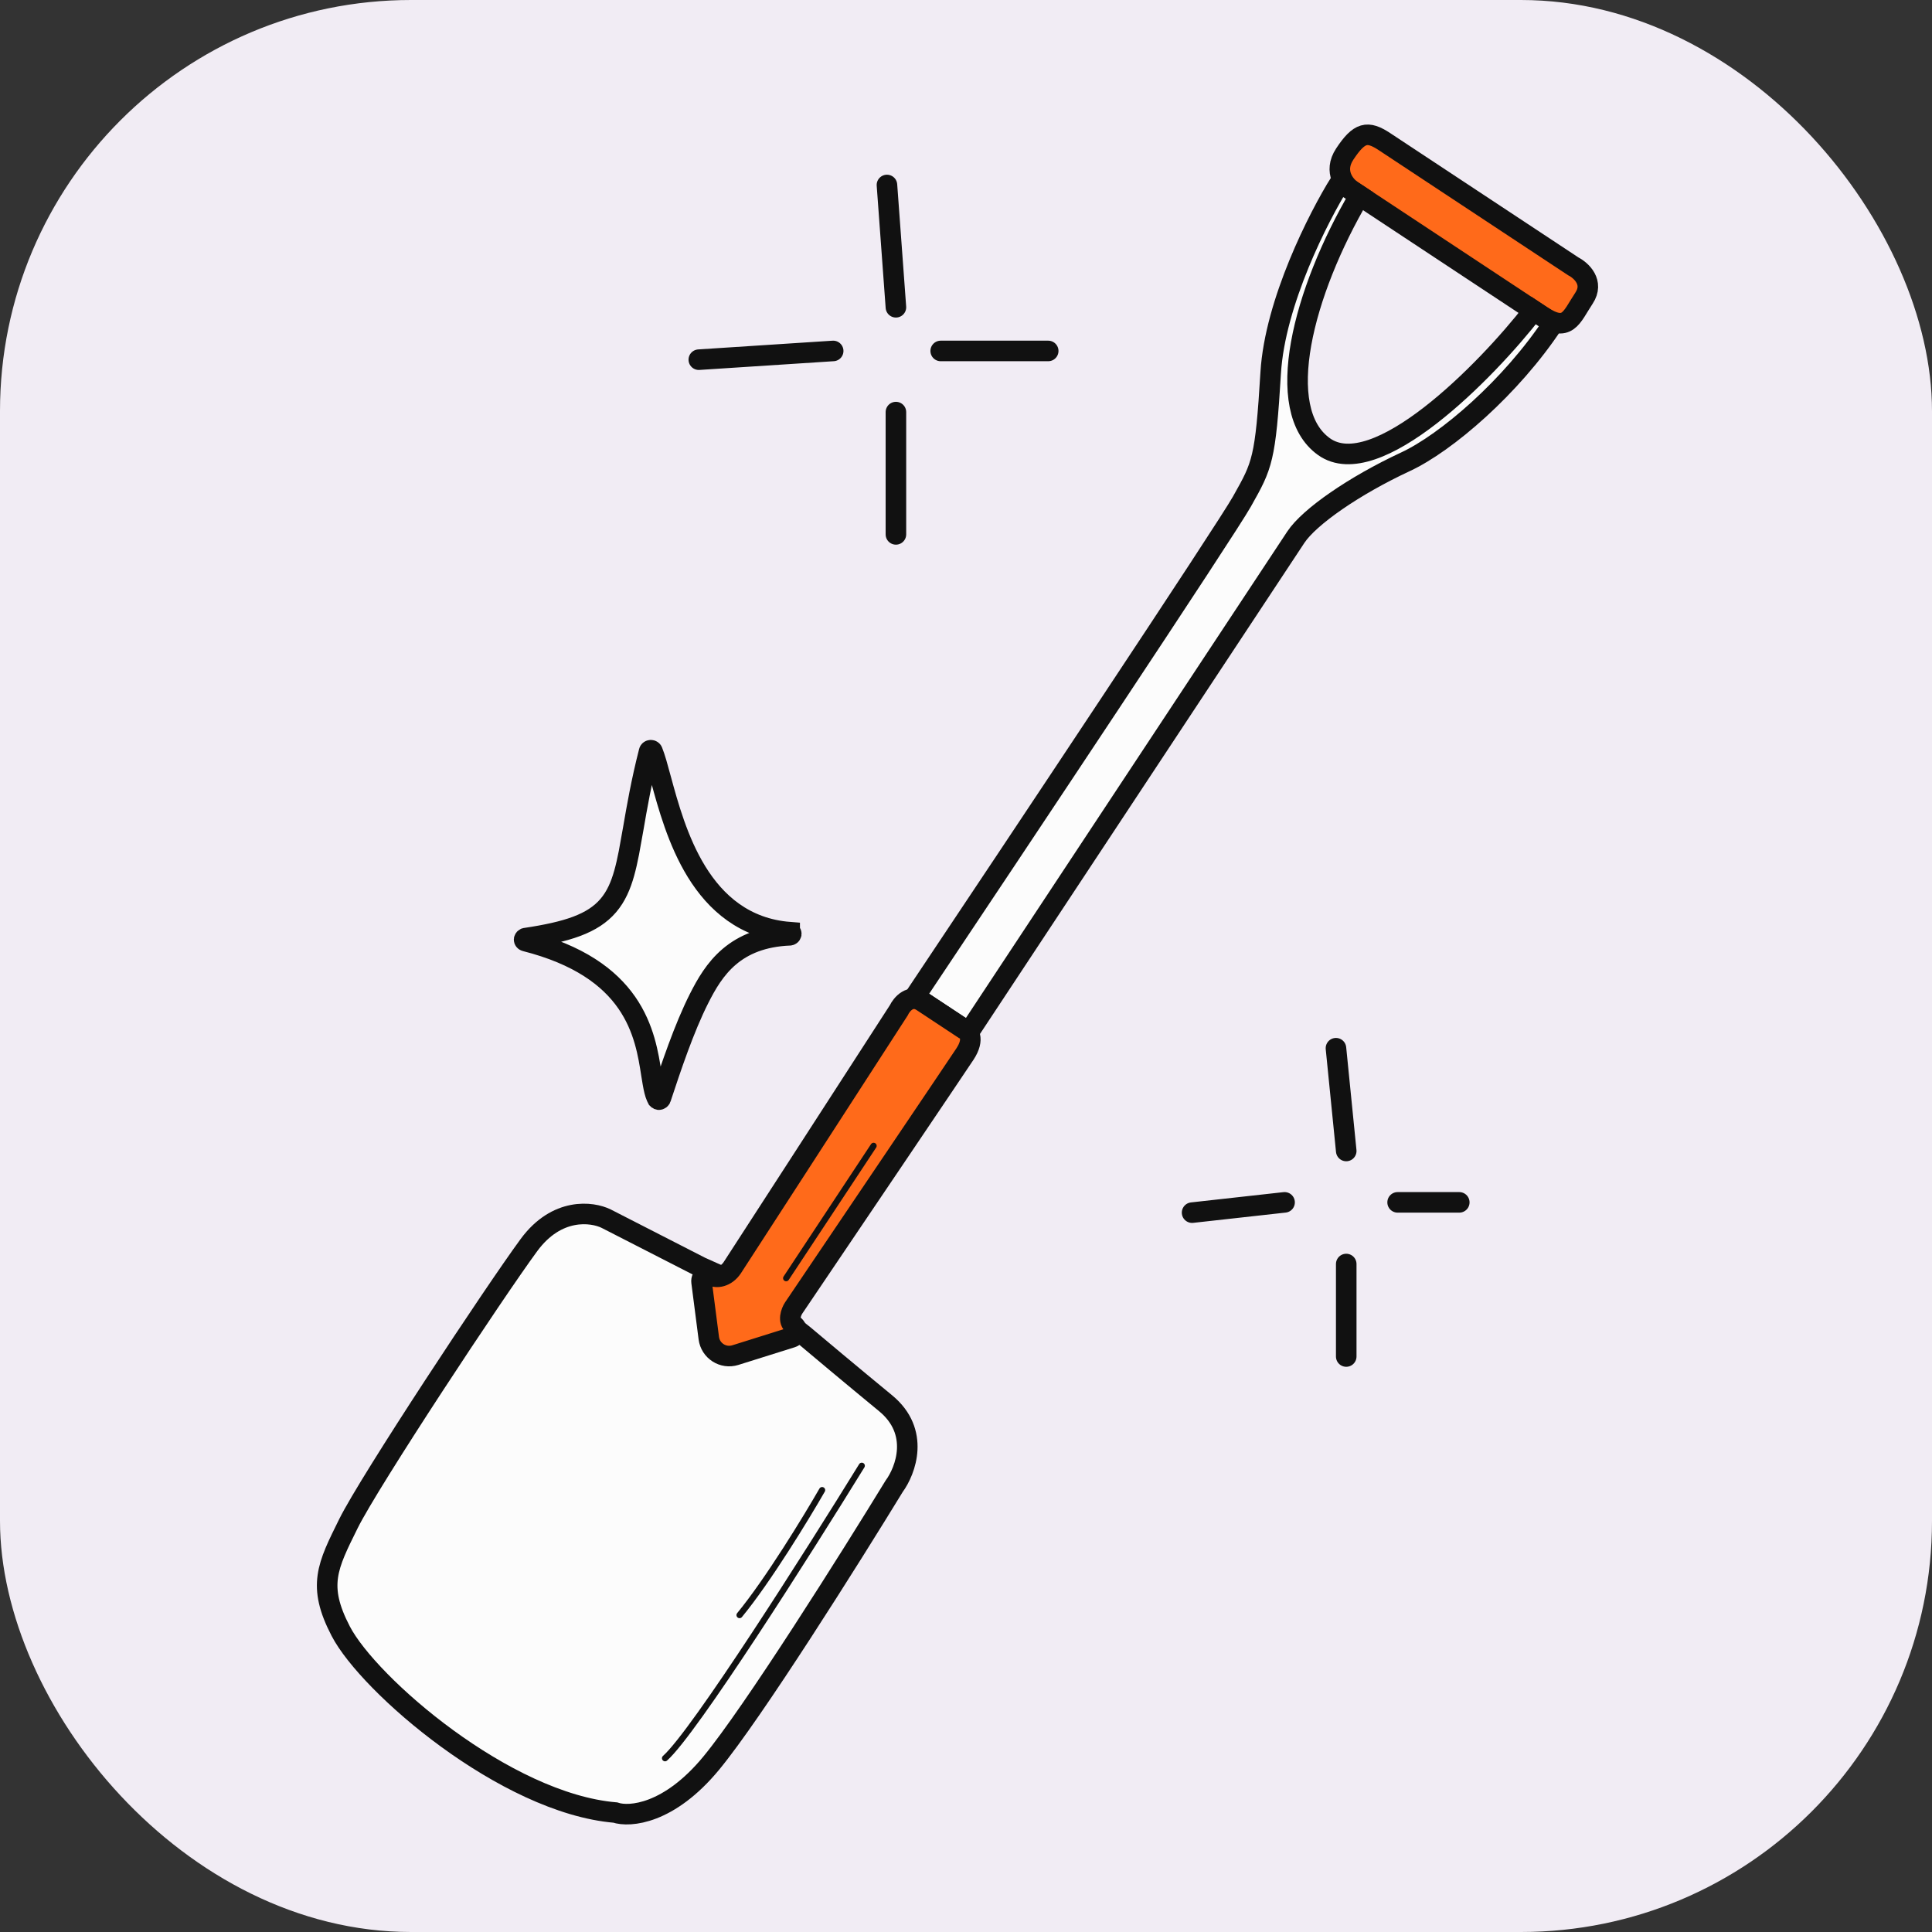
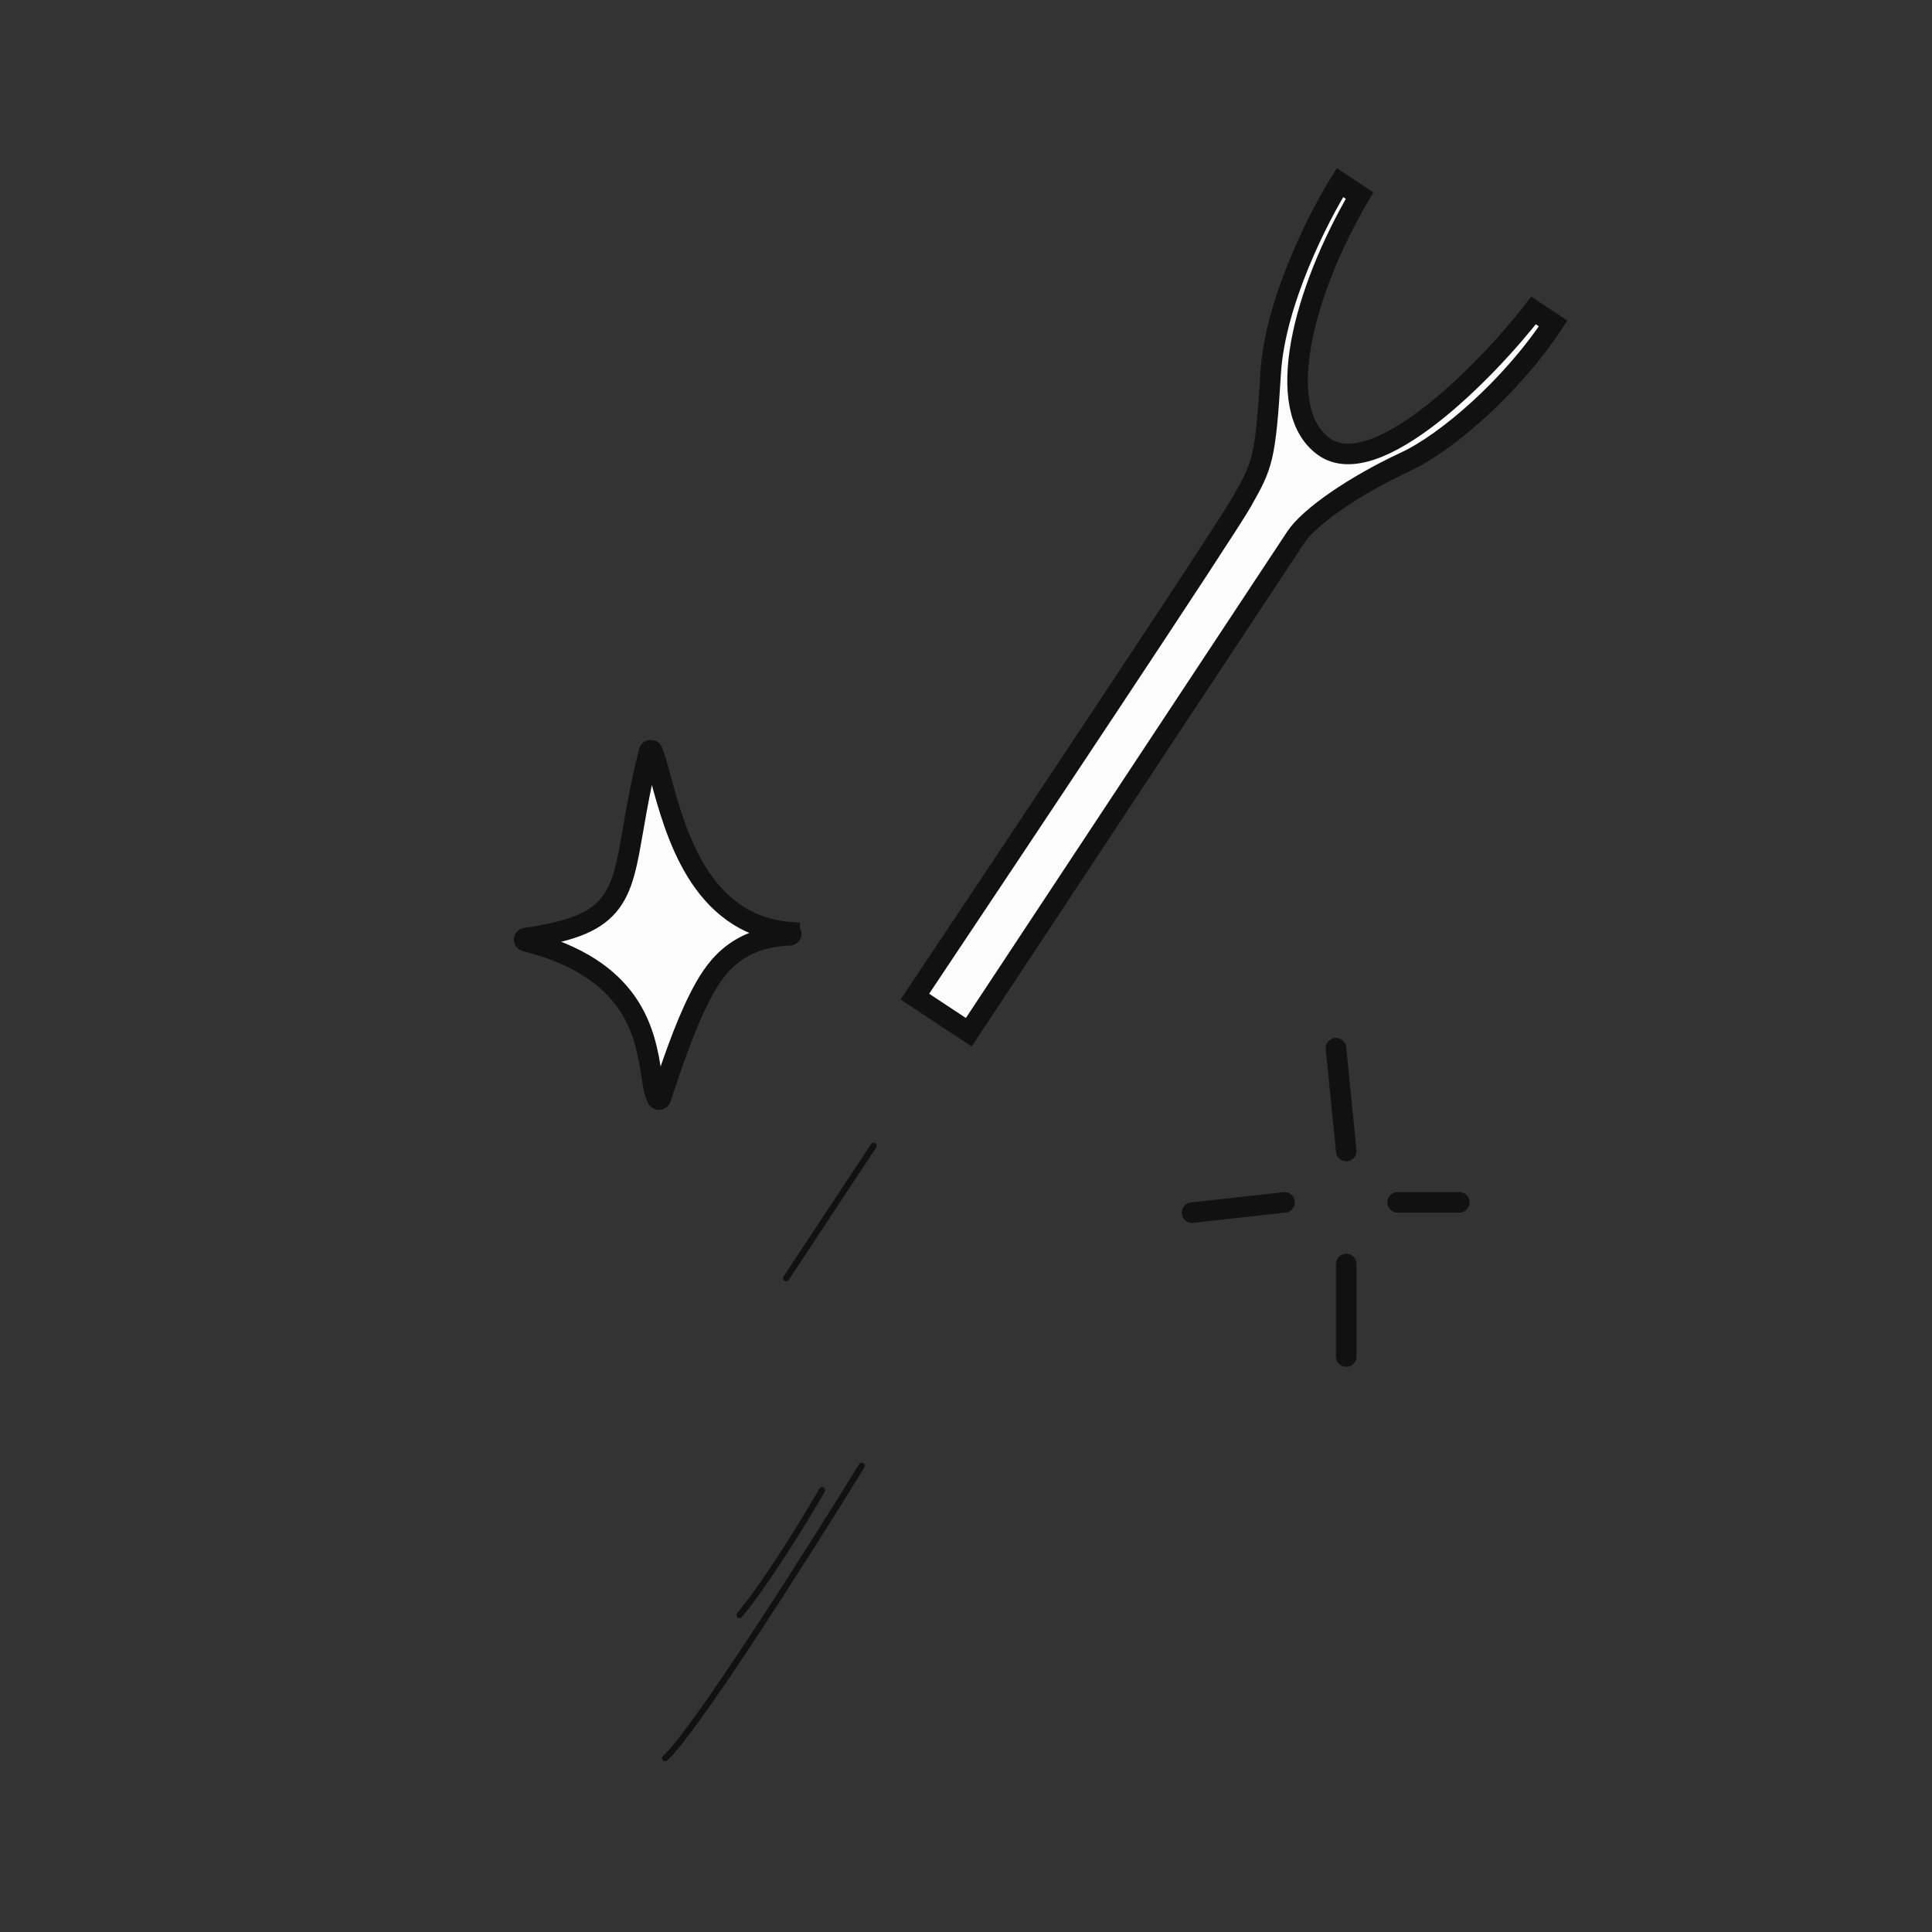
<svg xmlns="http://www.w3.org/2000/svg" width="94" height="94" viewBox="0 0 94 94" fill="none">
  <rect x="0" y="0" width="94" height="94" fill="#333333" stroke="none" />
-   <rect width="94" height="94" rx="20" fill="#F1ECF4" />
-   <path d="M35.999 62.5L39.111 64.962C39.734 65.487 41.402 66.886 43.089 68.274C44.775 69.663 44.067 71.547 43.502 72.316C41.389 75.773 36.651 83.308 34.6 85.79C32.55 88.272 30.635 88.422 29.933 88.188C24.581 87.734 17.937 81.975 16.579 79.365C15.426 77.151 15.931 76.197 16.953 74.131C17.975 72.066 24.04 62.885 25.735 60.578C27.091 58.734 28.807 58.954 29.495 59.294L34.103 61.653L35.999 62.5Z" fill="#FCFCFC" stroke="#111111" stroke-linecap="round" />
  <path d="M41.929 71.315C39.329 75.535 33.775 84.289 32.357 85.545M39.999 72.5C39.239 73.825 37.37 76.895 35.982 78.581" stroke="#111111" stroke-width="0.3" stroke-linecap="round" />
-   <path d="M76.548 12.96L67.366 6.895C66.532 6.343 66.136 6.424 65.427 7.497C64.86 8.356 65.433 9.043 65.791 9.279L74.972 15.345C76.284 16.211 76.439 15.458 77.07 14.504C77.574 13.741 76.932 13.157 76.548 12.96Z" fill="#FF6A1A" stroke="#111111" stroke-linecap="round" />
  <path d="M65.195 8.885L66.149 9.516C63.394 14.204 61.904 19.934 64.417 21.731C66.929 23.528 72.302 18.091 74.615 15.108L75.569 15.739C73.521 18.839 70.362 21.547 68.384 22.467C65.891 23.627 63.705 25.143 63.048 26.136L47.136 50.223L44.513 48.49C49.489 41.044 59.638 25.802 60.425 24.403L60.456 24.347C61.412 22.649 61.57 22.368 61.825 18.135C62.032 14.711 64.158 10.542 65.195 8.885Z" fill="#FCFCFC" stroke="#111111" stroke-linecap="round" />
-   <path d="M44.87 48.726C44.298 48.348 43.869 48.859 43.727 49.161C41.159 53.134 35.945 61.2 35.632 61.673C35.319 62.147 34.837 62.19 34.638 62.059C34.404 61.907 34.098 62.099 34.134 62.376L34.486 65.105C34.565 65.723 35.183 66.118 35.777 65.932L38.523 65.07C38.785 64.988 38.842 64.627 38.613 64.475C38.327 64.287 38.483 63.84 38.613 63.642C41.182 59.84 46.445 52.046 46.946 51.288C47.447 50.53 47.122 50.157 46.897 50.065L44.87 48.726Z" fill="#FF6A1A" stroke="#111111" stroke-linecap="round" />
  <path d="M42.504 55.75L38.25 62.189" stroke="#111111" stroke-width="0.3" stroke-linecap="round" />
-   <path d="M34 17.5L40.538 17.075M43.59 14.95L43.154 9M45.769 17.075H51M43.59 20.05V26" stroke="#111111" stroke-linecap="round" />
  <path d="M65.5 61.5C65.5 63 65.5 63.5 65.5 66M62.5 58.5L58 59M65.5 56L65 51M68 58.5H71" stroke="#111111" stroke-linecap="round" />
  <path d="M31.658 36.5C31.705 36.499 31.737 36.526 31.746 36.55C31.875 36.871 32 37.328 32.156 37.906V37.907C32.498 39.163 32.975 40.928 33.891 42.414C34.818 43.919 36.225 45.185 38.421 45.355V45.356C38.475 45.361 38.5 45.401 38.5 45.432C38.5 45.454 38.485 45.482 38.454 45.496L38.418 45.505C37.111 45.562 36.179 45.956 35.478 46.552C34.792 47.136 34.366 47.884 34.018 48.571C33.278 50.031 32.644 51.945 32.148 53.441V53.443C32.141 53.462 32.123 53.482 32.099 53.492L32.071 53.499L32.065 53.5C32.063 53.5 32.062 53.5 32.062 53.5L32.014 53.487C32.001 53.48 31.992 53.471 31.987 53.462L31.986 53.461L31.939 53.367C31.866 53.202 31.816 52.986 31.763 52.684L31.696 52.277C31.548 51.326 31.349 50.016 30.499 48.789C29.638 47.547 28.156 46.448 25.561 45.788C25.517 45.776 25.499 45.742 25.5 45.714C25.501 45.692 25.515 45.667 25.541 45.653L25.571 45.644C27.605 45.339 28.841 44.942 29.596 44.059C29.972 43.618 30.2 43.09 30.371 42.481C30.456 42.18 30.529 41.849 30.6 41.488L30.811 40.316C30.987 39.293 31.204 38.036 31.582 36.559C31.589 36.532 31.616 36.503 31.658 36.5Z" fill="#FCFCFC" stroke="#111111" />
</svg>